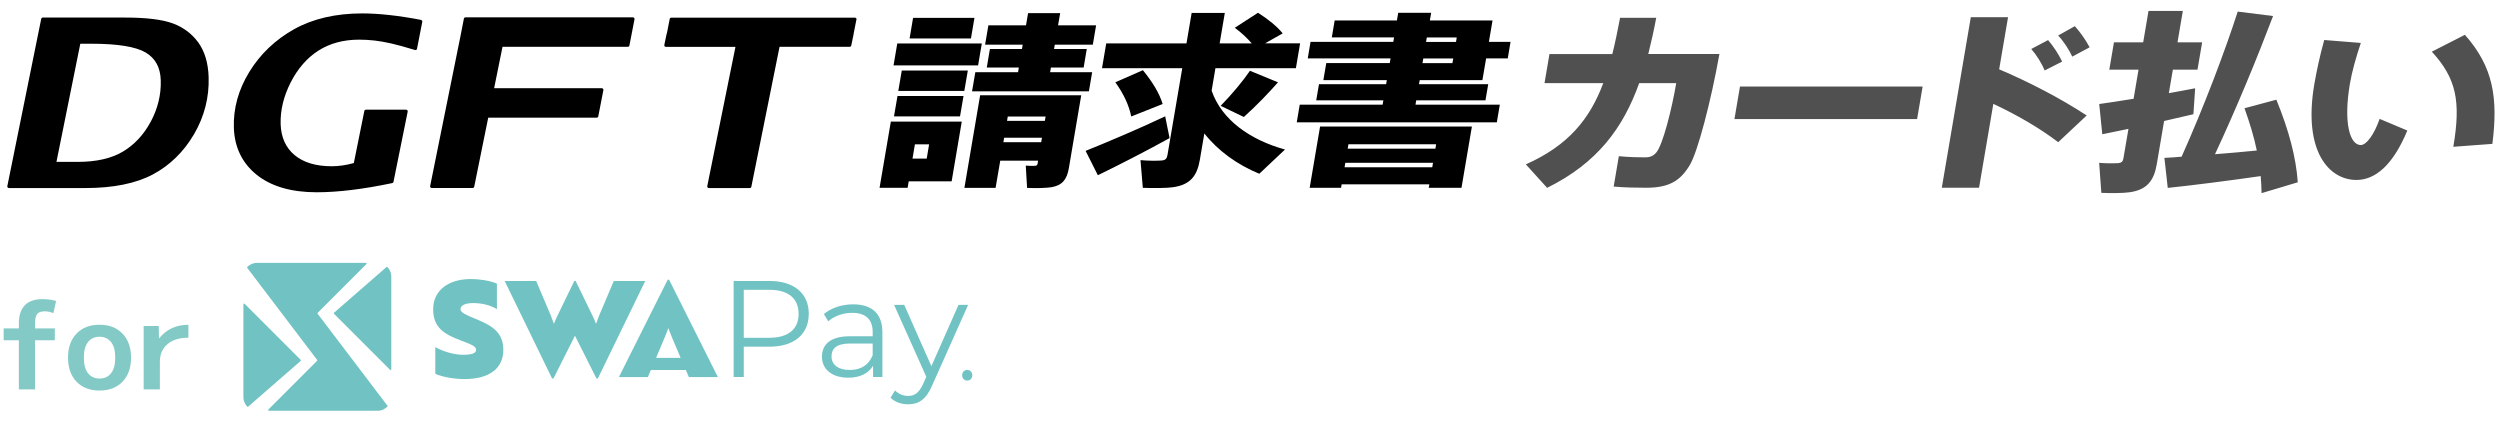
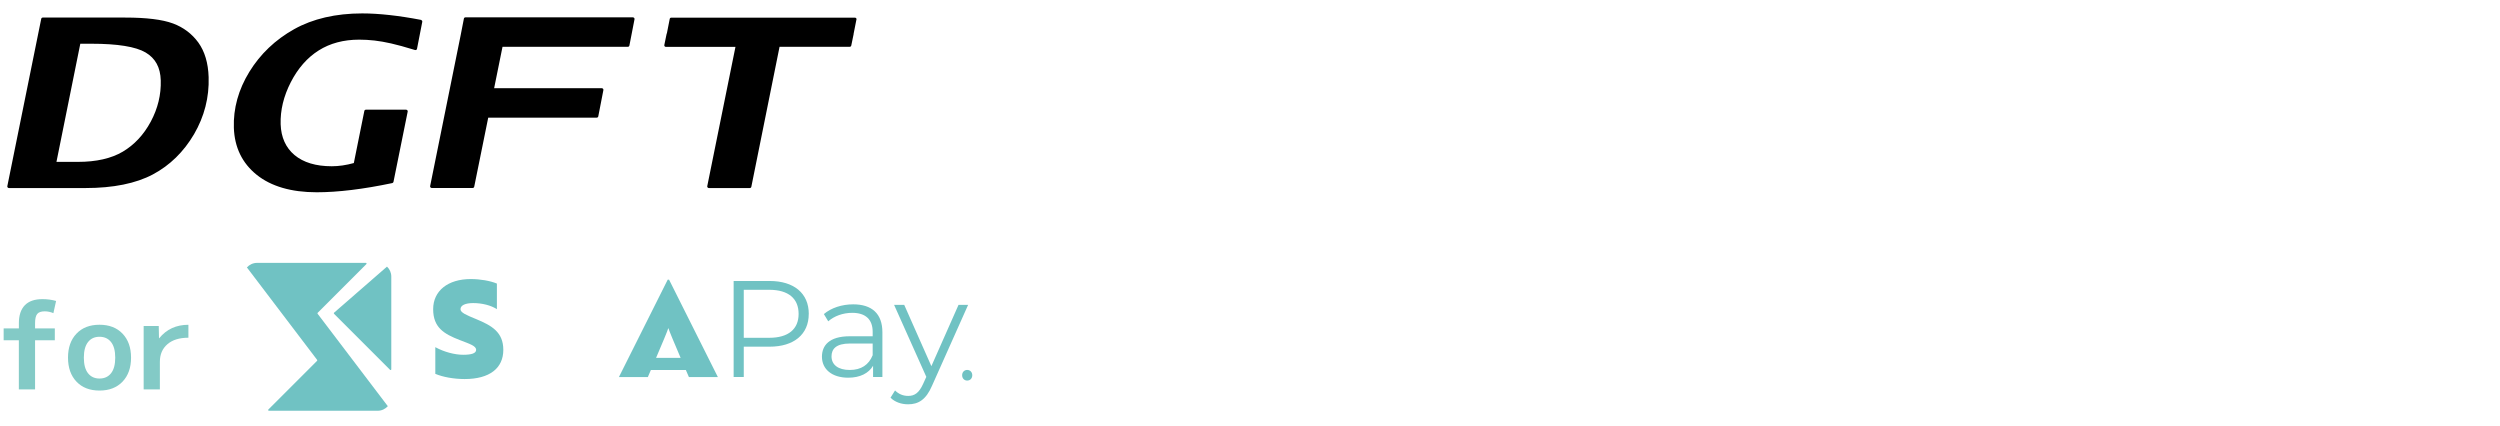
<svg xmlns="http://www.w3.org/2000/svg" id="uuid-4016a2e2-9afd-4070-955d-f82d7052b88d" data-name="1" width="686" height="117" viewBox="0 0 686 117">
  <defs>
    <style>
      .uuid-8c726c9e-0c1f-4c71-b8c0-b6c56041c2e3 {
        fill: none;
      }

      .uuid-8c726c9e-0c1f-4c71-b8c0-b6c56041c2e3, .uuid-8b02151c-ea68-4f7b-a130-cfbe995848d7, .uuid-9191d9ee-e7b0-40ca-8398-53e1f6571a43, .uuid-8135ae2b-123f-4a65-805a-a9bcf5a53c33, .uuid-85cb10ee-3119-451f-99eb-6f8f8792ccbc {
        stroke-width: 0px;
      }

      .uuid-9191d9ee-e7b0-40ca-8398-53e1f6571a43 {
        fill: #505050;
      }

      .uuid-8135ae2b-123f-4a65-805a-a9bcf5a53c33 {
        fill: #70c2c3;
      }

      .uuid-85cb10ee-3119-451f-99eb-6f8f8792ccbc {
        fill: #83cac6;
      }
    </style>
  </defs>
  <rect class="uuid-8c726c9e-0c1f-4c71-b8c0-b6c56041c2e3" width="686" height="117" />
  <g>
-     <path class="uuid-8b02151c-ea68-4f7b-a130-cfbe995848d7" d="M252.13,33.36h11.78l-2.78,16.4h-11.78l-.3,1.78h-7.7l3.1-18.18h7.7-.02ZM269.41,11.92l-1.02,6.02h-23.2l1.02-6.02h23.2,0ZM264.39,26.34l-.96,5.6h-18.12l.96-5.6h18.12,0ZM265.57,19.36l-.96,5.6h-18.12l.96-5.6h18.12,0ZM267.39,4.9l-.96,5.66h-16.84l.96-5.66h16.84,0ZM254.29,43.52l.66-3.92h-3.9l-.66,3.92h3.9ZM274.47,44.08l-1.28,7.48h-8.56l4.32-25.42h27.74l-3.4,20.02c-.52,3.06-1.78,4.68-4.72,5.2-1.5.26-4.48.3-6.74.2l-.36-6.12c.92.1,2.08.1,2.5.06.46,0,.68-.2.74-.56l.14-.86h-10.38ZM279.35,19.82l.22-1.28h-8.8l.86-5.1h8.8l.2-1.18h-10.32l.9-5.3h10.32l.58-3.36h8.8l-.58,3.36h10.44l-.9,5.3h-10.44l-.2,1.18h8.98l-.86,5.1h-8.98l-.22,1.28h11.54l-.9,5.24h-32.06l.9-5.24h11.72ZM285.71,39.02l.2-1.22h-10.38l-.2,1.22h10.38ZM286.71,33.16l.2-1.18h-10.38l-.2,1.18h10.38ZM319.73,31.94l1.2,5.96c-5.98,3.32-14.6,7.74-19.68,10.18l-3.36-6.68c5.26-2.1,15.24-6.32,21.84-9.48v.02ZM352.57,41.06l-7.02,6.62c-6.04-2.5-11.24-6.22-15.08-11.06l-1.24,7.28c-.76,4.44-2.68,6.82-7.4,7.48-1.8.26-5.64.26-8.24.16l-.64-7.6c2,.2,4.68.2,5.76.1,1.06-.06,1.48-.5,1.64-1.48l4.06-23.84h-22.02l1.16-6.82h22.02l1.42-8.36h9.1l-1.42,8.36h8.8c-1.22-1.42-2.72-2.86-4.64-4.28l6.36-4.12c2.94,1.88,5.2,3.72,6.78,5.66l-4.84,2.74h9.62l-1.16,6.82h-22.08l-1.04,6.16c2.76,8.04,10.58,13.5,20.1,16.14v.04ZM313.61,19.26c2.7,3.32,4.52,6.32,5.42,9.28l-8.62,3.42c-.6-3-2.04-6.16-4.36-9.38l7.56-3.32h0ZM350.69,22.58c-2.46,2.8-5.8,6.32-9.38,9.52l-6.36-3.06c3.18-3.26,6.26-6.98,8.04-9.62l7.68,3.16h.02ZM379.39,28.72l.2-1.18h-18.42l.76-4.44h18.42l.2-1.12h-17.42l.8-4.68h17.42l.22-1.28h-22.72l.76-4.54h22.72l.2-1.22h-17.08l.78-4.64h17.08l.36-2.1h9.04l-.36,2.1h17.2l-1,5.86h5.94l-.76,4.54h-5.94l-1.02,5.96h-17.2l-.2,1.12h19l-.76,4.44h-19l-.2,1.18h23.14l-.82,4.84h-54.9l.82-4.84h22.74ZM368.15,50.58l-.16.96h-8.62l2.86-16.82h41.66l-2.86,16.82h-8.98l.16-.96h-24.06ZM393.01,45.9l.2-1.22h-24.06l-.2,1.22h24.06ZM393.87,40.8l.2-1.22h-24.06l-.2,1.22h24.06ZM390.55,16.04l-.22,1.28h8.22l.22-1.28h-8.22ZM399.53,11.5l.2-1.22h-8.22l-.2,1.22h8.22Z" />
-     <path class="uuid-9191d9ee-e7b0-40ca-8398-53e1f6571a43" d="M442.43,14.82c.76-3.08,1.46-6.44,2.12-9.94h9.92c-.64,3.46-1.4,6.76-2.18,9.94h19.52c-2.36,13.18-5.96,26.8-8.1,30.42-2.56,4.3-5.62,6.28-11.96,6.28-2.74,0-5.96-.06-8.96-.32l1.42-8.34c2.5.26,5.48.32,7.12.32,1.52,0,2.32-.38,3.14-1.32,1.82-2.08,4.32-12.12,5.48-19.04h-10.16c-4.38,12.24-11.44,21.9-25.26,28.72l-5.84-6.44c11.64-5.16,17.56-12.44,21.24-22.28h-16.12l1.36-7.98h17.22l.04-.02ZM527.57,23.74l-1.52,8.94h-50.12l1.52-8.94h50.12ZM572.59,31.68l-7.82,7.34c-5.06-3.88-11.42-7.54-17.8-10.52l-3.92,23.02h-10.22l7.96-46.8h10.22l-2.44,14.3c8.18,3.46,17.06,8.08,24,12.66h.02ZM561.99,11c1.42,1.64,2.88,3.82,3.86,5.9l-4.8,2.44c-.76-1.92-2.3-4.36-3.68-5.9l4.62-2.44ZM569.33,7.18c1.48,1.64,3,3.78,4.06,5.8l-4.76,2.56c-.84-1.86-2.44-4.3-3.88-5.8l4.58-2.56ZM585.45,27.16l1.36-8.04h-8.02l1.28-7.5h8.02l1.46-8.62h9.42l-1.46,8.62h6.76l-1.28,7.5h-6.76l-1.1,6.44c2.64-.48,5.08-.9,7.22-1.34l-.48,7.12c-2.42.58-5.2,1.22-8.04,1.86l-2,11.8c-.78,4.62-2.74,7.12-7.52,7.76-1.74.26-5.22.26-7.7.16l-.6-8.24c1.8.16,4.24.16,5.16.1,1-.1,1.36-.48,1.5-1.34l1.38-8.08c-2.64.54-5.18,1.06-7.18,1.48l-.84-8.3c2.42-.32,5.8-.86,9.42-1.44v.06ZM598.63,43c6.18-13.78,12.04-29.36,15.4-39.82l9.7,1.22c-4.28,11.28-9.9,25-15.94,37.92,3.88-.32,7.9-.64,11.48-1.02-.76-3.72-1.94-7.54-3.38-11.6l8.74-2.34c3.48,8.5,5.4,15.84,5.88,22.66l-9.94,2.98c-.04-1.54-.08-3.08-.24-4.68-8.16,1.18-18.86,2.56-25.5,3.24l-.92-8.24c1.34-.06,2.88-.16,4.68-.32h.04ZM647.81,11.78c-1.36,4.1-2.42,7.82-3,11.22-1.82,10.74,0,16.8,2.98,16.8,1.52,0,3.64-2.76,5.18-7.18l7.6,3.2c-3.92,9.46-8.76,13.56-13.98,13.56-7.42,0-14.68-7.72-11.56-26.16.64-3.72,1.5-7.76,2.74-12.24l10.02.8h.02ZM676.35,9.54c7.86,8.82,9.14,17.44,7.56,29.94l-10.72.8c2.12-12.5.82-18.78-5.9-26.1l9.06-4.62v-.02Z" />
    <path class="uuid-8b02151c-ea68-4f7b-a130-cfbe995848d7" d="M47.41,6.42c-2.86-1.06-7.24-1.6-13.04-1.6H11.73c-.2,0-.38.14-.42.36L2.01,51.08c-.02.12,0,.26.1.36.08.1.2.16.34.16h21.02c7.6,0,13.82-1.26,18.48-3.74,4.66-2.48,8.46-6.2,11.3-11.04,2.82-4.84,4.18-10.1,4-15.66-.12-3.88-1.08-7.06-2.82-9.48-1.76-2.42-4.1-4.18-7-5.26h-.02ZM22.03,12h3.06c7.14,0,12.14.8,14.86,2.4,2.68,1.58,4.06,4.08,4.16,7.66.12,3.9-.8,7.7-2.74,11.32-1.94,3.62-4.54,6.38-7.68,8.24s-7.28,2.8-12.28,2.8h-5.92l6.54-32.4v-.02ZM115.55,5.46c-6.16-1.18-11.6-1.78-16.16-1.78-7.26,0-13.56,1.46-18.7,4.34-5.14,2.88-9.26,6.8-12.26,11.68-3,4.88-4.44,10.06-4.26,15.36.18,5.36,2.28,9.7,6.26,12.9,3.96,3.18,9.5,4.8,16.48,4.8,5.76,0,12.74-.84,20.72-2.52.18-.04.3-.16.34-.34l3.9-19.28c.02-.12,0-.26-.1-.36-.08-.1-.21-.16-.34-.16h-11.04c-.2,0-.38.14-.42.36l-2.88,14.28c-2.08.58-4.12.88-6.06.88-4.36,0-7.78-1.04-10.22-3.08-2.4-2.02-3.68-4.86-3.8-8.44-.12-3.84.82-7.72,2.78-11.54,1.96-3.82,4.54-6.76,7.66-8.72,3.1-1.96,6.84-2.96,11.1-2.96,1.38,0,2.8.08,4.22.24s2.96.44,4.56.8c1.6.36,3.8.96,6.54,1.8.12.04.24.02.36-.04s.18-.16.2-.3l1.44-7.38c.02-.12,0-.24-.06-.32-.06-.1-.16-.17-.28-.18l.02-.04ZM235.03,5.36c.02-.12,0-.26-.1-.36-.08-.1-.21-.16-.34-.16h-50.4c-.2,0-.38.14-.42.36l-.78,3.96s-.04.06-.06.08l-.64,3.1c-.02.12,0,.26.08.36.08.1.2.16.34.16h19.1l-7.74,38.22c-.02.12,0,.26.1.36.08.1.2.16.34.16h11.24c.2,0,.38-.14.42-.36l7.74-38.4h19.26c.2,0,.38-.14.42-.36l.64-3.1v-.1l.78-3.96.02.04ZM173.69,4.76h-45.98c-.2,0-.38.14-.42.36l-.88,4.52-8.38,41.42c-.02.12,0,.26.1.36.08.1.2.16.34.16h11.24c.2,0,.38-.14.42-.36l3.84-18.94h29.78c.2,0,.38-.14.42-.36l1.4-7.2c.02-.12,0-.26-.1-.36s-.2-.16-.34-.16h-29.54l2.3-11.36h34.4c.2,0,.38-.14.42-.36l1.4-7.2c.02-.12,0-.26-.1-.36s-.2-.16-.34-.16h.02Z" />
  </g>
  <g>
    <path class="uuid-8c726c9e-0c1f-4c71-b8c0-b6c56041c2e3" d="M147.46,60.71v14.66h-3.06v-3.69c-1.44,2.43-4.23,3.91-8.14,3.91-5.35,0-8.63-2.79-8.63-6.88,0-3.64,2.34-6.7,9.13-6.7h7.51v-1.44c0-4.05-2.29-6.25-6.7-6.25-3.06,0-5.93,1.08-7.87,2.79l-1.44-2.38c2.38-2.02,5.89-3.19,9.62-3.19,6.12,0,9.58,3.06,9.58,9.17ZM144.27,68.27v-3.87h-7.42c-4.59,0-6.07,1.8-6.07,4.23,0,2.74,2.2,4.45,5.98,4.45s6.25-1.71,7.51-4.81Z" />
    <path class="uuid-8c726c9e-0c1f-4c71-b8c0-b6c56041c2e3" d="M51.91,85.51h14.66v3.06h-3.69c2.43,1.44,3.91,4.23,3.91,8.14,0,5.35-2.79,8.63-6.88,8.63-3.64,0-6.7-2.34-6.7-9.13v-7.51s-1.44,0-1.44,0c-4.05,0-6.25,2.29-6.25,6.7,0,3.06,1.08,5.93,2.79,7.87l-2.38,1.44c-2.02-2.38-3.19-5.89-3.19-9.62,0-6.12,3.06-9.58,9.17-9.58ZM59.46,88.7h-3.87s0,7.42,0,7.42c0,4.59,1.8,6.07,4.23,6.07,2.74,0,4.45-2.2,4.45-5.98,0-3.6-1.71-6.25-4.81-7.51Z" />
  </g>
  <g>
    <path class="uuid-85cb10ee-3119-451f-99eb-6f8f8792ccbc" d="M1,93.36v-3.25h4.18v-1.44c0-2.16.55-3.8,1.64-4.92,1.09-1.12,2.7-1.67,4.82-1.67,1.32,0,2.57.17,3.75.5l-.74,3.35c-.78-.33-1.57-.5-2.38-.5-.98,0-1.67.24-2.06.72-.39.48-.59,1.32-.59,2.53v1.44h5.42v3.25h-5.42v13.48h-4.45v-13.48H1Z" />
    <path class="uuid-85cb10ee-3119-451f-99eb-6f8f8792ccbc" d="M20.99,91.55c1.55-1.63,3.65-2.44,6.31-2.44s4.76.81,6.32,2.44c1.56,1.63,2.34,3.83,2.34,6.59s-.78,4.96-2.34,6.59c-1.56,1.63-3.67,2.44-6.32,2.44s-4.76-.81-6.31-2.44c-1.55-1.63-2.33-3.83-2.33-6.59s.77-4.96,2.33-6.59ZM27.3,103.87c1.36,0,2.42-.49,3.18-1.46.76-.97,1.14-2.39,1.14-4.27s-.38-3.3-1.14-4.27c-.76-.97-1.82-1.46-3.18-1.46s-2.39.49-3.15,1.46c-.76.97-1.14,2.39-1.14,4.27s.38,3.3,1.14,4.27c.76.97,1.81,1.46,3.15,1.46Z" />
    <path class="uuid-85cb10ee-3119-451f-99eb-6f8f8792ccbc" d="M39.41,89.45h4.15l.07,3.35h.07c1.99-2.45,4.65-3.68,8-3.68v3.55c-2.48,0-4.4.6-5.77,1.79-1.37,1.19-2.06,2.79-2.06,4.8v7.6h-4.45v-17.4Z" />
  </g>
  <g>
    <g>
      <path class="uuid-8135ae2b-123f-4a65-805a-a9bcf5a53c33" d="M138.11,96c0,5.01-3.73,8.01-10.61,8.01-2.96,0-6-.55-8.05-1.43v-7.32c2.45,1.35,5.38,2.09,7.65,2.09s3.55-.4,3.55-1.35c0-1.1-1.72-1.61-4.54-2.71-4.25-1.65-7.25-3.4-7.25-8.45s4.06-8.27,10.32-8.27c2.63,0,5.34.48,7.17,1.24v7.03c-1.61-1.06-4.06-1.68-6.51-1.68-2.16,0-3.48.62-3.48,1.68,0,.95,1.61,1.61,4.28,2.71,4.25,1.76,7.47,3.55,7.47,8.45Z" />
-       <path class="uuid-8135ae2b-123f-4a65-805a-a9bcf5a53c33" d="M177.05,77.11l-12.99,26.72h-.4l-5.89-11.71-5.89,11.71h-.4l-12.99-26.72h8.64l2.96,6.99c.77,1.72,1.39,3.29,1.87,4.68h.07c.51-1.39,1.54-3.33,2.16-4.68l3.4-6.99h.37l3.4,6.99c.91,1.94,1.65,3.29,2.16,4.68h.07c.48-1.39,1.1-2.96,1.87-4.68l2.96-6.99h8.64Z" />
      <g>
        <path class="uuid-8135ae2b-123f-4a65-805a-a9bcf5a53c33" d="M221.92,86.14c0,5.61-4.06,8.99-10.76,8.99h-7.07v8.31h-2.78v-26.34h9.86c6.7,0,10.76,3.39,10.76,9.03ZM219.14,86.14c0-4.21-2.78-6.62-8.05-6.62h-7v13.17h7c5.27,0,8.05-2.41,8.05-6.55Z" />
        <path class="uuid-8135ae2b-123f-4a65-805a-a9bcf5a53c33" d="M242.13,91.18v12.27h-2.56v-3.08c-1.2,2.03-3.54,3.27-6.81,3.27-4.48,0-7.22-2.33-7.22-5.76,0-3.05,1.96-5.61,7.64-5.61h6.28v-1.2c0-3.39-1.92-5.23-5.61-5.23-2.56,0-4.97.9-6.58,2.33l-1.2-1.99c1.99-1.69,4.93-2.67,8.05-2.67,5.12,0,8.01,2.56,8.01,7.67ZM239.46,97.5v-3.24h-6.21c-3.84,0-5.08,1.5-5.08,3.54,0,2.3,1.84,3.72,5,3.72s5.23-1.43,6.28-4.03Z" />
        <path class="uuid-8135ae2b-123f-4a65-805a-a9bcf5a53c33" d="M265.65,83.66l-9.89,22.16c-1.66,3.88-3.76,5.12-6.58,5.12-1.84,0-3.61-.6-4.82-1.81l1.24-1.99c.98.98,2.18,1.5,3.61,1.5,1.77,0,2.97-.83,4.1-3.31l.87-1.92-8.84-19.75h2.78l7.45,16.82,7.45-16.82h2.63Z" />
      </g>
      <path class="uuid-8135ae2b-123f-4a65-805a-a9bcf5a53c33" d="M189.04,103.46h7.94l-13.39-26.72h-.37l-13.39,26.72h7.94s.33-.77.83-1.93h9.6c.5,1.17.83,1.93.83,1.93ZM180.03,98.19c1.5-3.51,3.21-7.56,3.33-8.09h.07c.12.53,1.83,4.59,3.33,8.09h-6.74Z" />
    </g>
    <g>
      <path class="uuid-8135ae2b-123f-4a65-805a-a9bcf5a53c33" d="M91.65,86.1l15.38,15.38c.12.12.34.04.34-.14v-25.46c0-1.07-.45-2.04-1.18-2.72l-14.53,12.65c-.09.07-.09.21,0,.29Z" />
-       <path class="uuid-8135ae2b-123f-4a65-805a-a9bcf5a53c33" d="M82.51,98.75l-15.38-15.38c-.12-.12-.34-.04-.34.14v25.46c0,1.07.45,2.04,1.18,2.72l14.53-12.65c.09-.07.09-.21,0-.29Z" />
      <path class="uuid-8135ae2b-123f-4a65-805a-a9bcf5a53c33" d="M87.17,85.83l13.36-13.36c.12-.12.04-.34-.14-.34h-29.85c-1.11,0-2.1.49-2.79,1.25l19.27,25.37c.06.08.05.19-.02.26l-13.36,13.36c-.12.12-.04.34.14.34h29.85c1.11,0,2.1-.49,2.79-1.25l-19.27-25.37c-.06-.08-.05-.19.02-.26Z" />
    </g>
    <path class="uuid-8135ae2b-123f-4a65-805a-a9bcf5a53c33" d="M264.01,102.97c0-.87.6-1.46,1.39-1.46s1.39.59,1.39,1.46-.6,1.46-1.39,1.46-1.39-.59-1.39-1.46Z" />
  </g>
</svg>